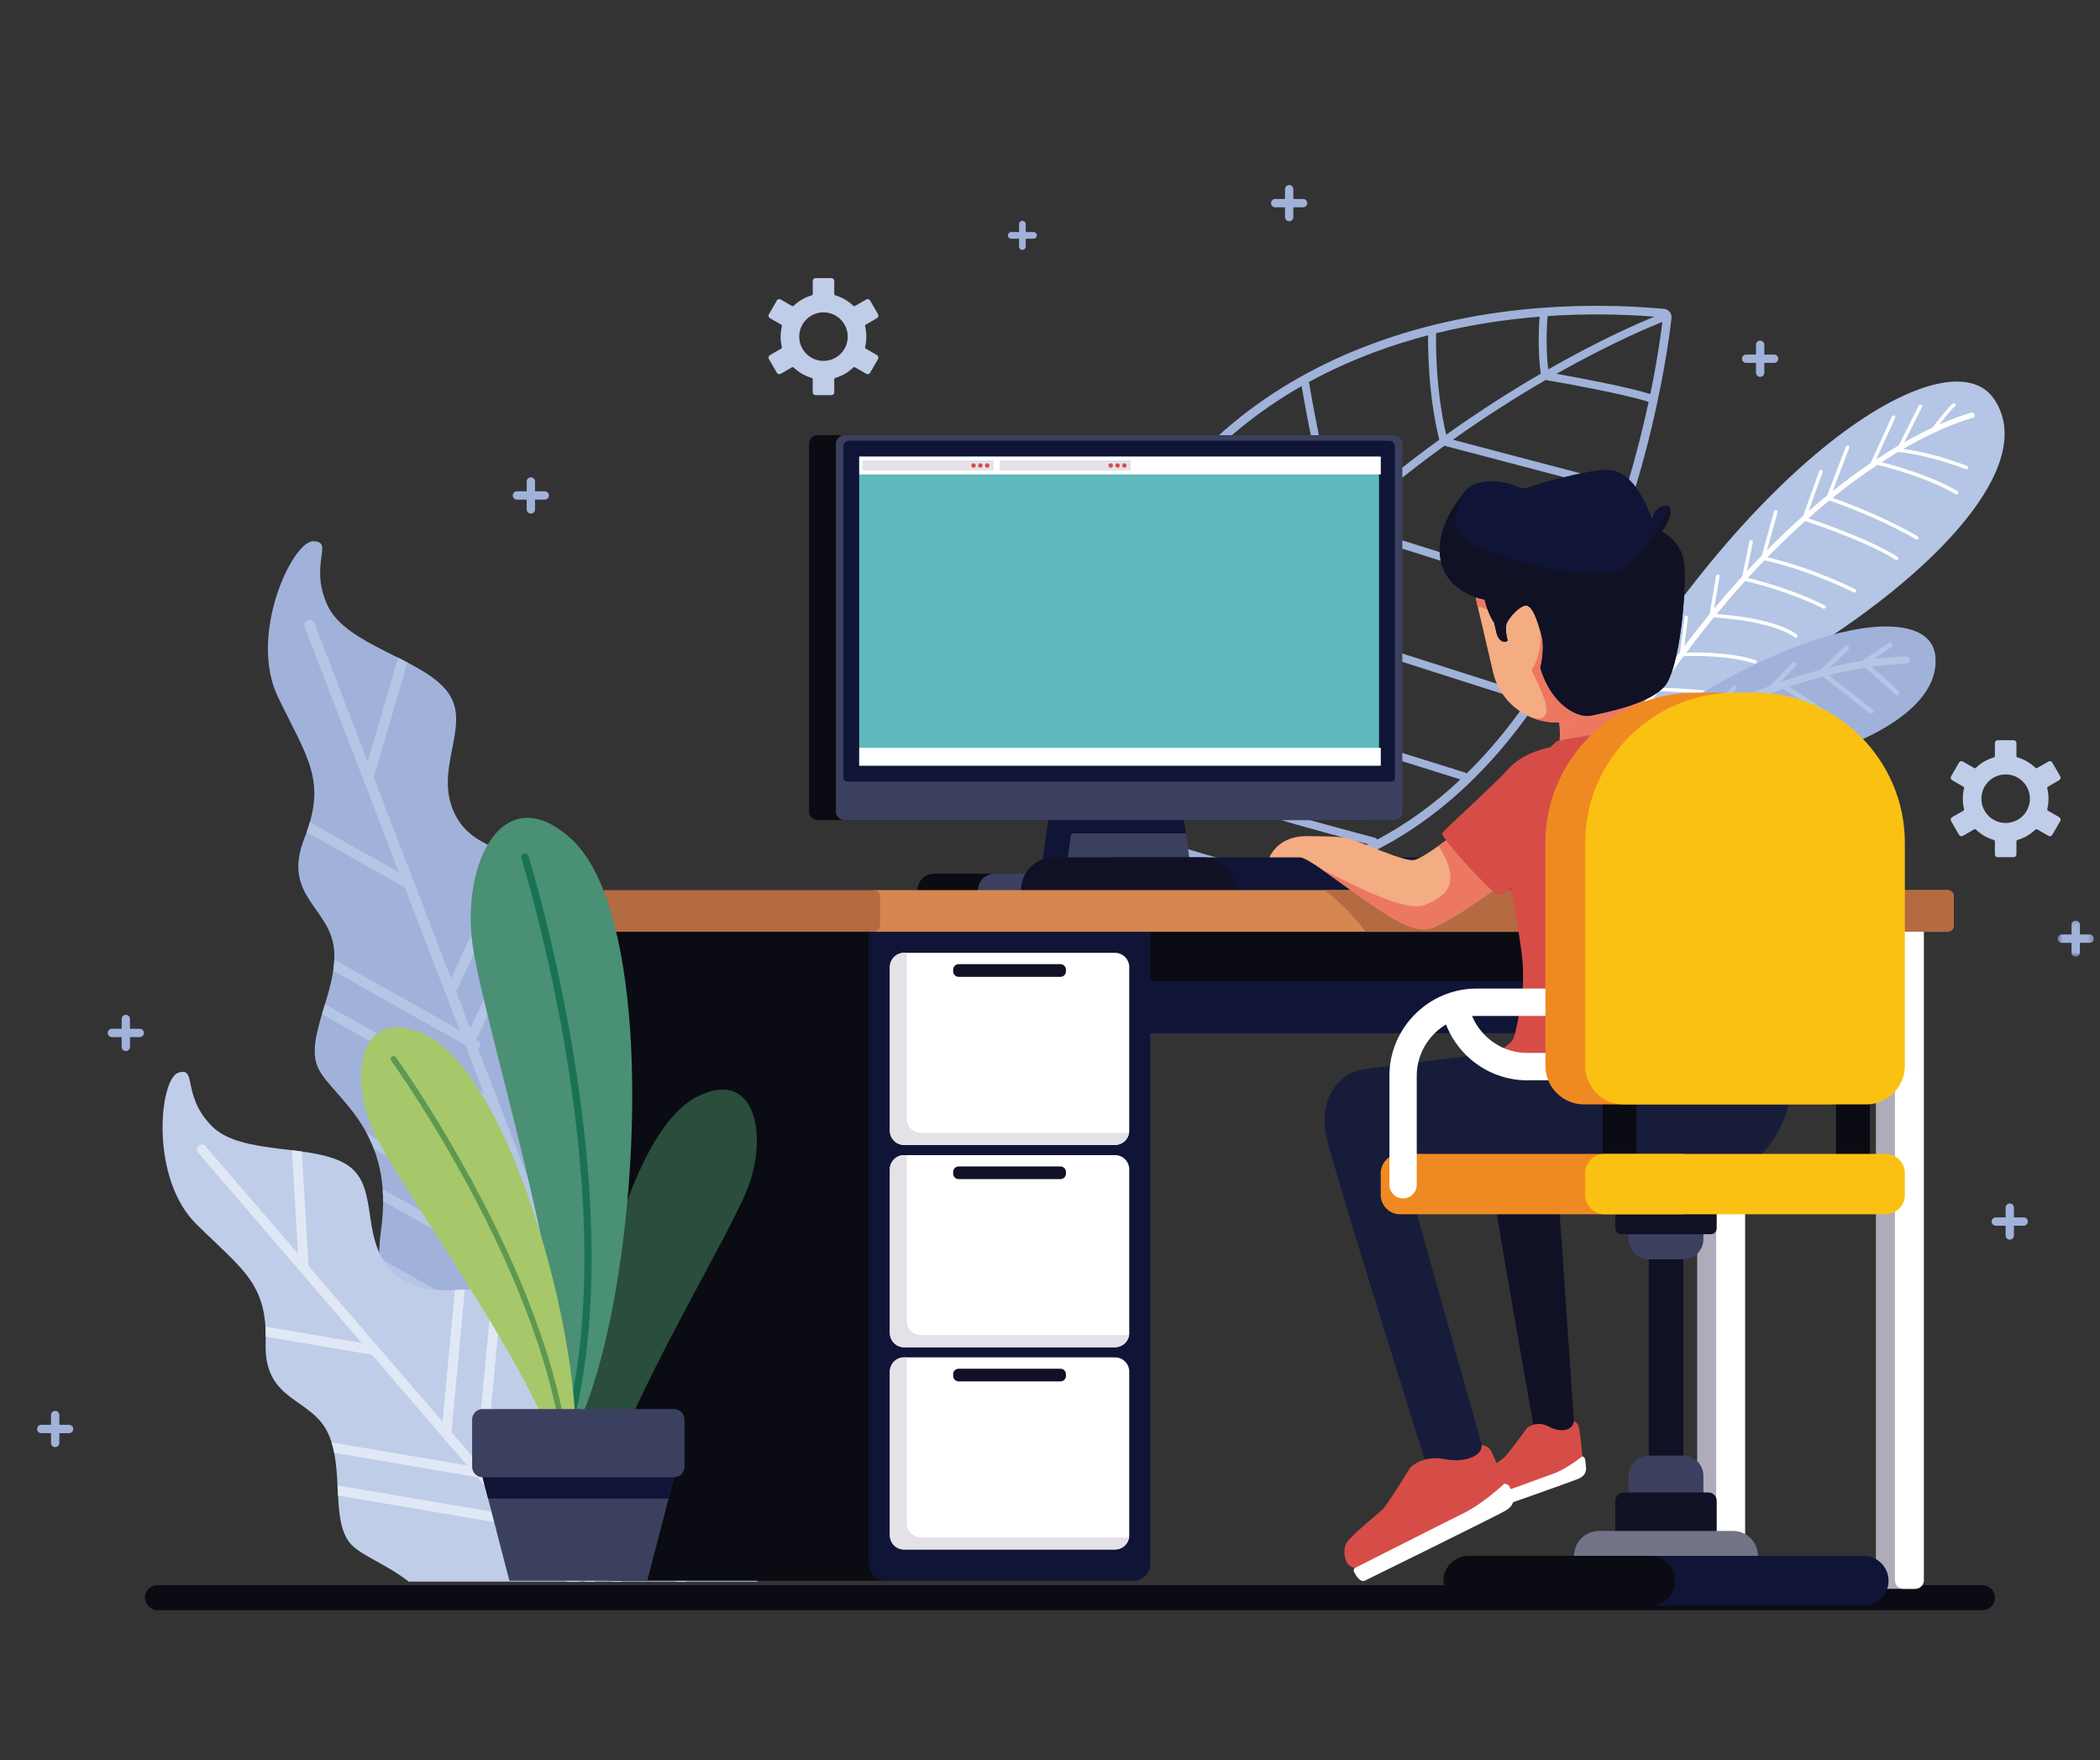
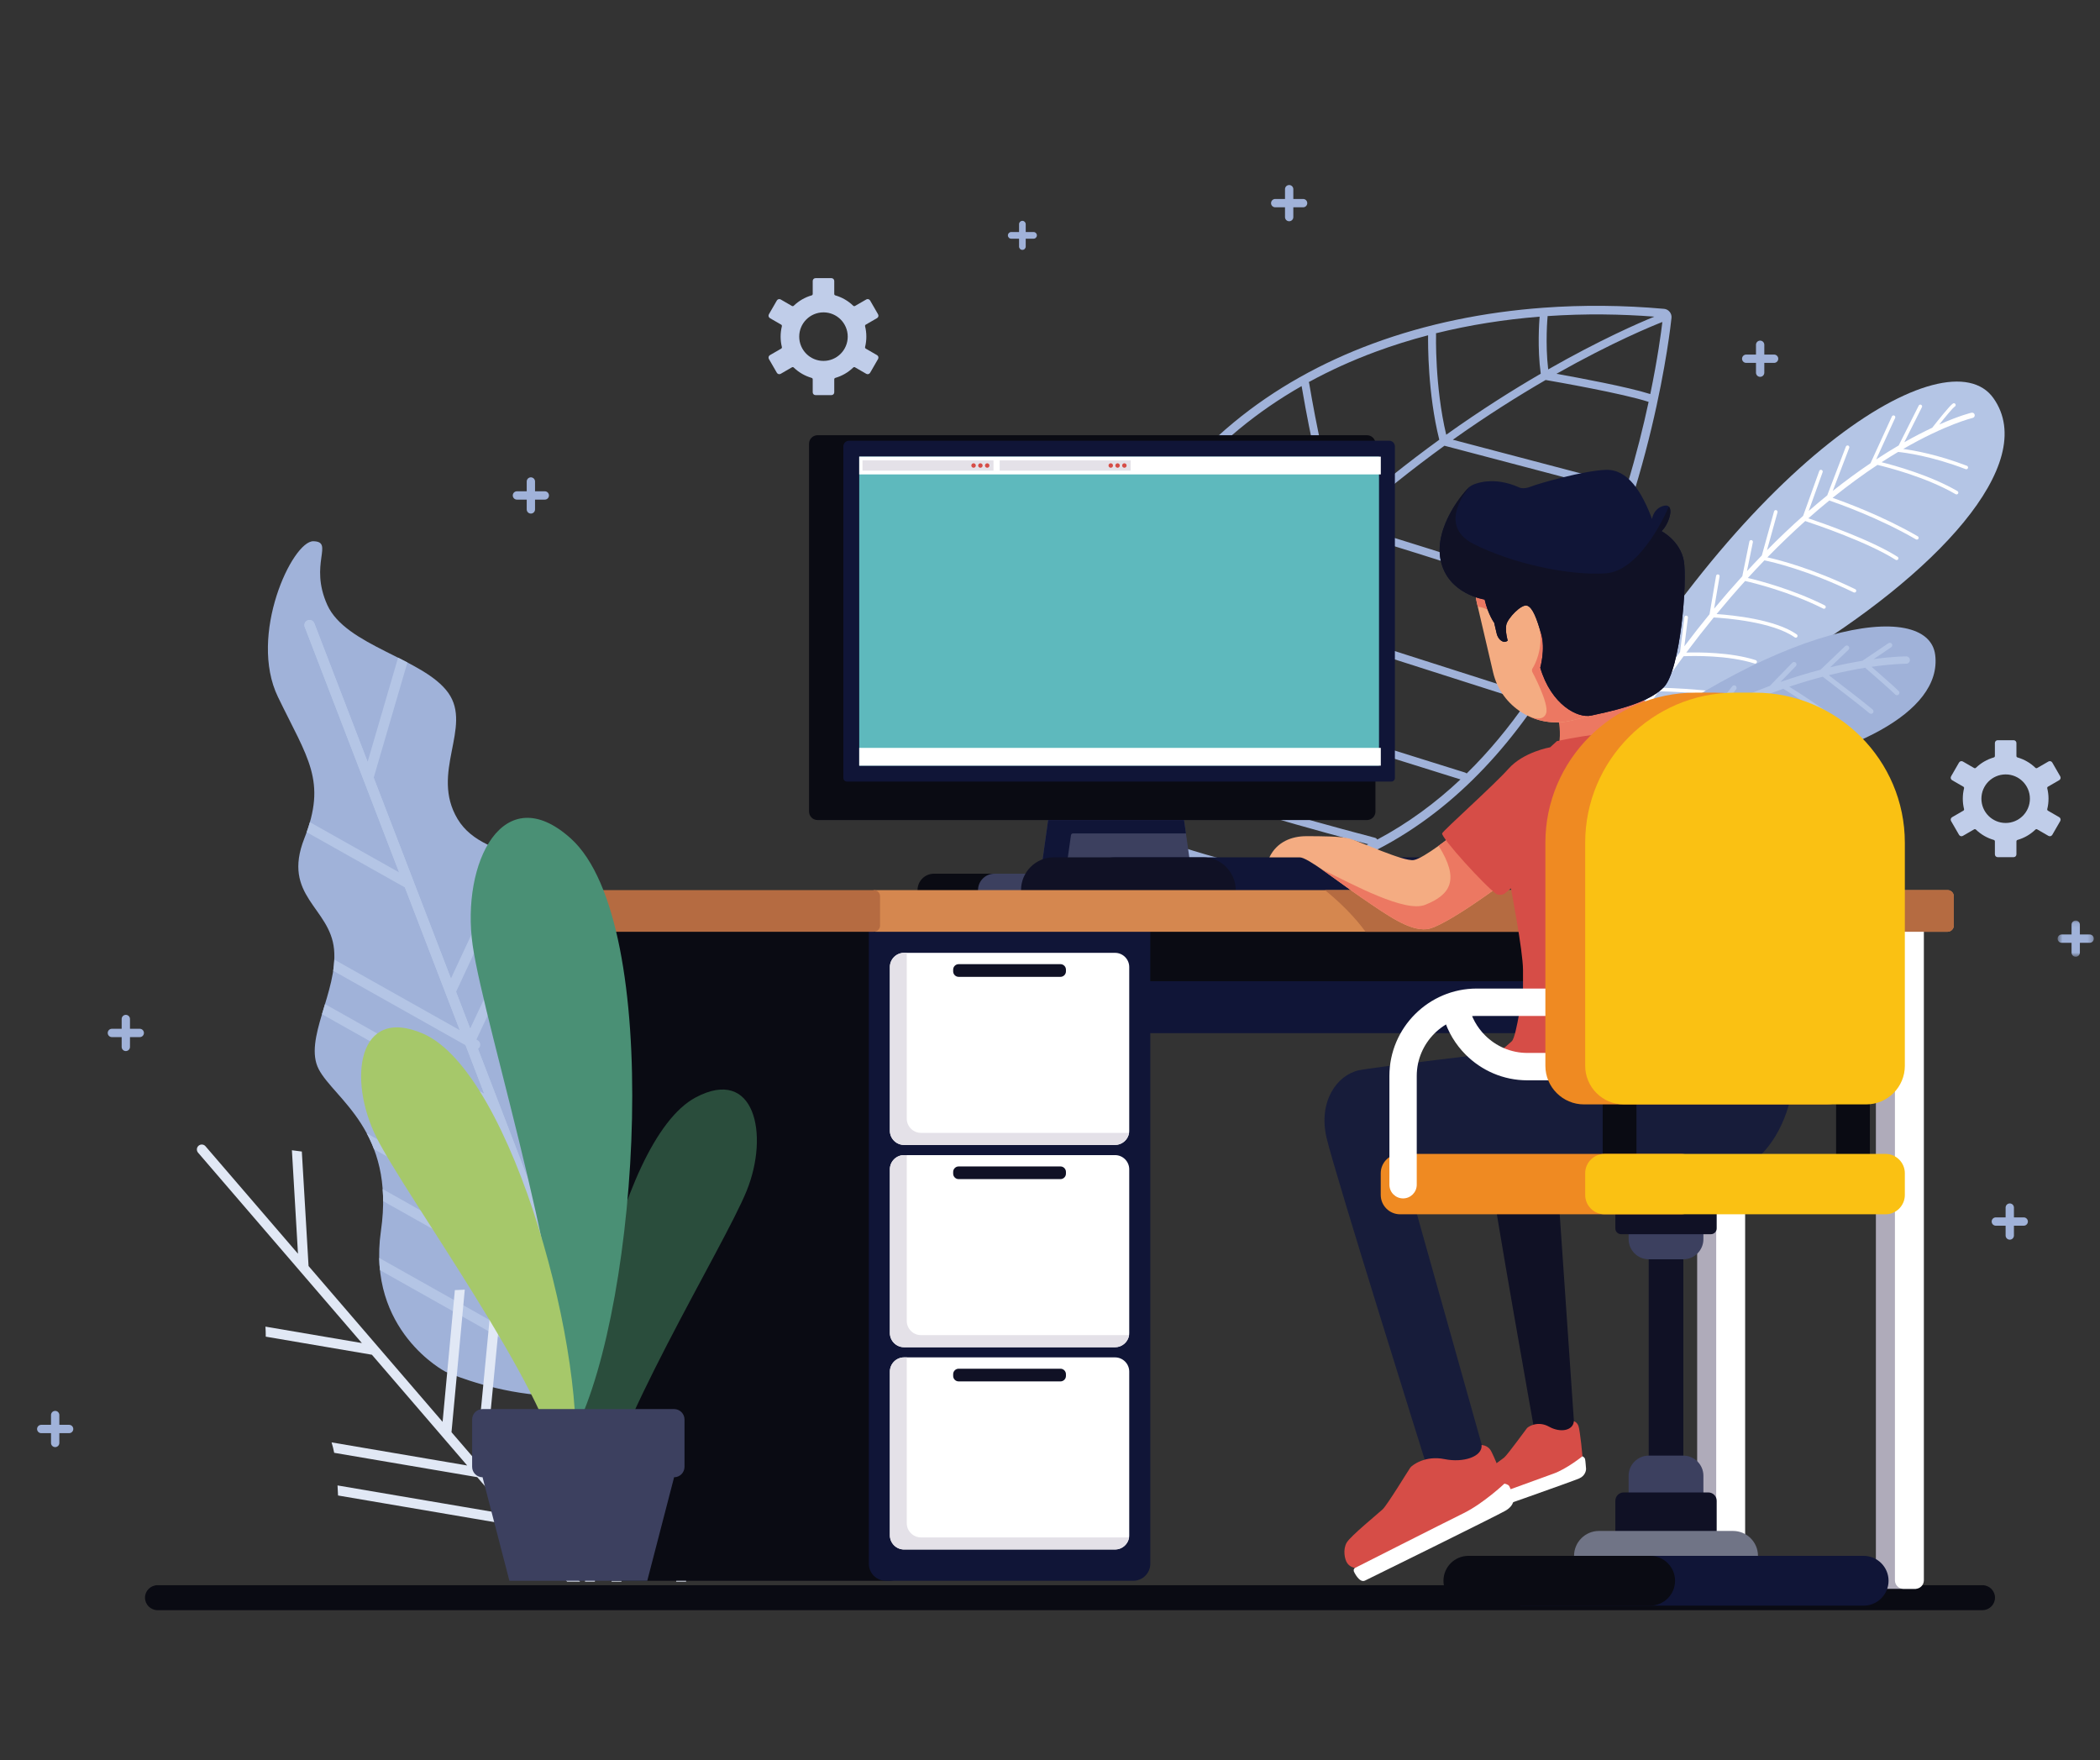
<svg xmlns="http://www.w3.org/2000/svg" width="420" height="352" viewBox="0 0 420 352" fill="none">
  <rect x="0" y="0" width="420" height="352" fill="#333333" stroke="none" />
  <g clip-path="url(#clip0)">
    <path fill-rule="evenodd" clip-rule="evenodd" d="M31.517 322H396.482C397.868 322 399 320.875 399 319.501C399 318.125 397.868 317 396.482 317H31.517C30.132 317 29 318.125 29 319.501C29 320.875 30.132 322 31.517 322" fill="#0A0B13" />
    <path fill-rule="evenodd" clip-rule="evenodd" d="M205.143 44.831C205.143 44.464 204.847 44.163 204.477 44.163C204.108 44.163 203.811 44.464 203.811 44.831V46.401H202.243C201.874 46.401 201.578 46.698 201.578 47.067C201.578 47.435 201.874 47.734 202.243 47.734H203.811V49.303C203.811 49.671 204.108 49.97 204.477 49.97C204.847 49.97 205.143 49.671 205.143 49.303V47.734H206.71C207.079 47.734 207.377 47.435 207.377 47.067C207.377 46.698 207.079 46.401 206.71 46.401H205.143V44.831Z" fill="#A0B2D9" />
    <path fill-rule="evenodd" clip-rule="evenodd" d="M327.198 159.782C331.629 153.351 340.918 142.651 358.673 132.002C386.76 115.158 408.039 92.834 398.688 79.625C389.51 66.663 348.376 91.697 314.215 154.278C319.241 156.909 323.531 158.683 327.198 159.782" fill="#B4C5E5" />
    <path fill-rule="evenodd" clip-rule="evenodd" d="M321.712 154.062C322.49 154.025 324.549 154.026 327.253 154.821C327.44 154.877 327.64 154.771 327.695 154.58C327.75 154.392 327.642 154.194 327.455 154.138C325.089 153.439 323.173 153.331 322.136 153.339C322.743 152.309 323.35 151.291 323.957 150.29C325.197 150.263 329.196 150.183 330.697 150.265C330.894 150.278 331.063 150.125 331.073 149.928C331.085 149.731 330.934 149.563 330.736 149.551C329.358 149.477 325.968 149.533 324.396 149.564C325.535 147.697 326.675 145.883 327.813 144.117C329.013 144.138 332.733 144.247 336.849 144.801C337.044 144.827 337.224 144.692 337.251 144.495C337.278 144.3 337.141 144.12 336.945 144.093C333.214 143.591 329.797 143.451 328.265 143.412C329.414 141.636 330.567 139.917 331.713 138.242C333.359 138.272 338.71 138.422 344.618 139.217C344.814 139.244 344.994 139.105 345.02 138.911C345.047 138.715 344.911 138.535 344.715 138.508C339.245 137.771 334.262 137.583 332.2 137.537C333.712 135.348 335.218 133.249 336.717 131.23C338.437 131.156 345.566 130.974 350.921 132.693C351.108 132.754 351.31 132.651 351.37 132.463C351.432 132.275 351.329 132.072 351.14 132.012C346.152 130.41 339.678 130.425 337.258 130.499C339.103 128.034 340.935 125.697 342.748 123.479C345.093 123.612 354.534 124.329 358.949 127.457C359.111 127.571 359.332 127.533 359.446 127.37C359.559 127.209 359.521 126.987 359.36 126.873C355.076 123.838 346.351 123.002 343.312 122.798C345.241 120.462 347.147 118.259 349.027 116.185C350.738 116.575 357.9 118.317 364.635 121.702C364.812 121.791 365.026 121.72 365.114 121.545C365.203 121.369 365.132 121.154 364.956 121.066C358.576 117.857 351.825 116.111 349.574 115.58C350.688 114.362 351.792 113.189 352.885 112.059C354.525 112.395 361.502 113.992 370.737 118.464C370.916 118.552 371.129 118.477 371.214 118.3C371.301 118.122 371.226 117.91 371.049 117.823C362.431 113.648 355.742 111.956 353.475 111.456C356.072 108.8 358.603 106.385 361.047 104.196C363.121 104.882 373.618 108.439 379.137 111.954C379.303 112.058 379.524 112.01 379.628 111.843C379.736 111.677 379.684 111.456 379.52 111.351C374.217 107.976 364.45 104.583 361.668 103.65C363.096 102.389 364.495 101.2 365.86 100.088C367.634 100.691 375.77 103.554 383.194 107.861C383.363 107.96 383.58 107.904 383.681 107.733C383.778 107.563 383.72 107.344 383.55 107.245C376.557 103.187 368.941 100.401 366.514 99.558C369.711 96.984 372.72 94.807 375.495 92.97C377.252 93.384 385.179 95.37 391.13 98.827C391.299 98.926 391.518 98.867 391.617 98.697C391.715 98.526 391.659 98.309 391.489 98.209C386.015 95.033 378.92 93.084 376.315 92.435C377.465 91.69 378.568 91.007 379.628 90.376C381.046 90.521 386.316 91.201 393.129 93.816C393.314 93.887 393.521 93.797 393.59 93.612C393.662 93.428 393.57 93.221 393.386 93.15C387.57 90.917 382.845 90.076 380.644 89.78C389.192 84.841 394.5 83.585 394.545 83.572C394.832 83.501 395.005 83.209 394.932 82.922C394.861 82.635 394.571 82.462 394.284 82.535C394.253 82.542 391.919 83.093 387.864 84.89C388.975 83.488 390.549 81.553 390.966 81.297C391.133 81.195 391.187 80.975 391.085 80.807C390.982 80.639 390.762 80.585 390.594 80.688C389.949 81.083 387.341 84.391 386.448 85.537C384.805 86.309 382.935 87.261 380.861 88.435L384.385 81.425C384.475 81.252 384.403 81.035 384.228 80.947C384.053 80.859 383.839 80.929 383.749 81.104L379.738 89.081C378.318 89.911 376.811 90.844 375.231 91.882L379.029 83.573C379.111 83.396 379.033 83.183 378.856 83.1C378.676 83.019 378.464 83.097 378.381 83.275L374.104 92.633C371.736 94.23 369.211 96.062 366.552 98.174L369.843 89.564C369.914 89.379 369.822 89.173 369.637 89.101C369.454 89.03 369.248 89.123 369.176 89.307L365.446 99.064C364.234 100.049 362.997 101.086 361.734 102.187L364.524 94.427C364.593 94.241 364.496 94.037 364.312 93.969C364.126 93.904 363.921 93.998 363.854 94.183L360.622 103.164C358.286 105.243 355.87 107.527 353.395 110.03L355.499 102.453C355.55 102.264 355.438 102.066 355.25 102.013C355.059 101.96 354.864 102.072 354.81 102.263L352.364 111.078C351.383 112.088 350.39 113.137 349.394 114.216L350.574 108.43C350.611 108.237 350.489 108.049 350.294 108.008C350.102 107.969 349.914 108.095 349.875 108.286L348.46 115.232C346.604 117.272 344.722 119.436 342.821 121.725L343.918 115.277C343.954 115.083 343.821 114.899 343.628 114.866C343.432 114.834 343.249 114.963 343.216 115.158L341.91 122.825C340.244 124.861 338.564 127.002 336.872 129.243L337.588 123.514C337.614 123.318 337.476 123.138 337.279 123.114C337.083 123.09 336.904 123.228 336.88 123.424L336.01 130.396C334.533 132.378 333.052 134.44 331.563 136.585L331.599 131.415C331.6 131.217 331.442 131.056 331.245 131.054C331.05 131.051 330.887 131.21 330.885 131.409L330.84 137.627C329.765 139.194 328.688 140.808 327.606 142.464L327.052 138.058C327.028 137.861 326.849 137.724 326.655 137.747C326.459 137.772 326.323 137.95 326.346 138.147L327.005 143.394C326.013 144.934 325.017 146.509 324.022 148.125L323.505 145.276C323.469 145.082 323.284 144.952 323.088 144.988C322.896 145.024 322.767 145.209 322.803 145.405L323.462 149.038C322.721 150.254 321.981 151.495 321.238 152.753L320.058 150.416C319.971 150.239 319.756 150.17 319.58 150.259C319.404 150.347 319.334 150.561 319.422 150.738L320.81 153.484C320.205 154.517 319.601 155.564 318.998 156.627C319.329 156.778 319.655 156.927 319.977 157.069C320.557 156.054 321.134 155.054 321.712 154.062" fill="white" />
    <path fill-rule="evenodd" clip-rule="evenodd" d="M322.106 163.424C326.852 160.421 335.226 156.395 347.873 154.592C369.336 151.53 388.491 142.722 387.04 130.979C385.644 119.667 355.221 124.024 317.357 154.719L322.087 163.391L322.106 163.424Z" fill="#A0B2D9" />
    <path fill-rule="evenodd" clip-rule="evenodd" d="M381.248 132.731C381.653 132.729 381.983 132.396 381.979 131.99C381.977 131.582 381.645 131.256 381.238 131.258C381.212 131.258 378.821 131.252 374.735 131.805L378.236 129.438C378.461 129.286 378.52 128.982 378.37 128.758C378.218 128.533 377.911 128.474 377.688 128.627L372.486 132.142C370.582 132.454 368.417 132.875 366.027 133.448L369.707 129.932C369.902 129.746 369.91 129.434 369.721 129.238C369.536 129.041 369.225 129.034 369.027 129.221L364.099 133.935C361.618 134.58 358.934 135.384 356.086 136.386L359.165 133.216C359.353 133.023 359.35 132.711 359.155 132.522C358.961 132.332 358.651 132.336 358.463 132.531L353.969 137.159C350.991 138.278 347.86 139.608 344.618 141.19L347.221 137.845C347.387 137.632 347.35 137.321 347.136 137.155C346.923 136.991 346.616 137.028 346.449 137.241L342.582 142.215C339.546 143.78 336.424 145.564 333.251 147.604L334.32 145.33C334.435 145.083 334.328 144.791 334.084 144.675C333.838 144.561 333.548 144.666 333.431 144.912L331.689 148.63C329.283 150.233 326.856 151.982 324.417 153.895L325.395 151.58C325.5 151.329 325.382 151.041 325.134 150.935C324.886 150.83 324.596 150.948 324.492 151.198L322.811 155.18C321.626 156.146 320.439 157.149 319.251 158.193L319.974 159.52C321.161 158.47 322.348 157.461 323.533 156.492C324.746 156.57 327.654 156.818 328.876 157.46C329.116 157.586 329.412 157.493 329.54 157.256C329.666 157.015 329.574 156.718 329.336 156.591C328.255 156.023 326.129 155.735 324.646 155.596C325.585 154.849 326.52 154.125 327.456 153.425C328.647 153.623 331.573 154.197 333.521 155.303C333.757 155.436 334.057 155.353 334.19 155.117C334.323 154.881 334.241 154.58 334.004 154.449C332.334 153.5 330.021 152.924 328.531 152.625C330.463 151.213 332.382 149.905 334.284 148.686C335.919 149.362 341.089 151.564 343.12 153.234C343.328 153.405 343.636 153.375 343.808 153.167C343.981 152.958 343.951 152.647 343.744 152.476C341.838 150.908 337.404 148.938 335.295 148.047C337.336 146.772 339.353 145.602 341.336 144.53C342.969 145.157 348.281 147.313 351.784 150.089C351.996 150.257 352.306 150.223 352.473 150.009C352.641 149.797 352.604 149.487 352.392 149.317C349.236 146.82 344.677 144.816 342.469 143.924C343.451 143.407 344.425 142.915 345.389 142.445C347.082 142.984 352.811 144.975 358.118 148.823C358.336 148.982 358.642 148.934 358.801 148.715C358.961 148.497 358.914 148.189 358.695 148.03C354.051 144.66 349.083 142.682 346.66 141.837C350.157 140.191 353.511 138.84 356.662 137.735C358.535 138.897 365.794 143.463 368.968 146.483C369.163 146.67 369.474 146.661 369.66 146.465C369.848 146.269 369.839 145.958 369.644 145.771C366.705 142.976 360.427 138.934 357.862 137.322C360.22 136.528 362.458 135.873 364.544 135.33C366.228 136.618 372.449 141.384 373.891 142.628C374.095 142.807 374.405 142.784 374.582 142.58C374.758 142.376 374.736 142.066 374.532 141.888C373.21 140.746 368.003 136.744 365.757 135.023C368.489 134.35 370.94 133.873 373.041 133.537C374.555 134.852 378.195 138.031 379.046 138.883C379.237 139.074 379.55 139.074 379.738 138.883C379.932 138.691 379.932 138.38 379.738 138.188C378.98 137.429 376.044 134.853 374.315 133.346C378.66 132.724 381.221 132.731 381.248 132.731" fill="#B4C5E5" />
    <path fill-rule="evenodd" clip-rule="evenodd" d="M214.742 173.74C214.429 169.46 214.287 165.304 214.301 161.274C214.317 157.179 214.499 153.232 214.837 149.429C216.104 135.201 219.556 122.927 224.703 112.444C230.272 101.098 237.821 91.848 246.732 84.485C254.99 77.664 264.409 72.472 274.497 68.736C285.321 64.73 296.916 62.401 308.677 61.539C312.645 61.248 316.649 61.125 320.661 61.161C324.72 61.196 328.773 61.399 332.793 61.758V61.755C333.25 61.795 333.647 62.017 333.92 62.345C334.193 62.67 334.342 63.097 334.303 63.552L334.287 63.668C334.123 65.236 330.509 98.846 314.147 129.213C297.6 159.93 268.07 187.345 216.023 175.271C215.65 175.184 215.338 174.979 215.113 174.703C214.893 174.436 214.761 174.099 214.743 173.74H214.742ZM332.473 64.39C330.524 65.151 322.524 68.408 311.292 74.752C315.671 75.534 325.599 77.379 330.056 78.804C331.534 71.667 332.229 66.441 332.473 64.39V64.39ZM329.725 80.366L329.708 80.361C324.559 78.679 311.133 76.336 309.131 75.99C303.545 79.227 297.254 83.187 290.568 87.934L325.407 97.106C327.264 90.971 328.673 85.271 329.725 80.366V80.366ZM324.942 98.626L288.891 89.136C282.675 93.631 276.147 98.8 269.55 104.696C276.702 106.88 310.881 117.366 316.671 120.296C320.081 112.91 322.796 105.519 324.942 98.626V98.626ZM316 121.731C310.173 118.743 272.441 107.235 268.175 105.937C262.906 110.723 257.605 115.974 252.395 121.716L306.091 138.873C306.156 138.894 306.218 138.923 306.274 138.959C308.585 135.524 310.7 131.984 312.632 128.396C313.821 126.188 314.943 123.961 316 121.731V121.731ZM305.354 140.309L251.227 123.015C247.174 127.55 243.184 132.384 239.316 137.533C248.063 140.494 292.876 154.449 293.01 154.491C293.134 154.53 293.244 154.597 293.33 154.683C297.821 150.283 301.81 145.424 305.354 140.309V140.309ZM292.096 155.867C287.348 154.388 245.406 141.313 238.318 138.871C235.003 143.352 231.781 148.065 228.69 153.022C239.277 158.255 274.866 167.501 274.973 167.528C275.185 167.583 275.356 167.719 275.458 167.896C281.635 164.607 287.158 160.517 292.096 155.867V155.867ZM273.649 168.828C267.945 167.325 237.498 159.196 227.849 154.377C225.878 157.59 223.962 160.904 222.109 164.319C226.174 165.925 244.382 172.918 256.143 174.122C256.478 174.154 256.744 174.391 256.83 174.696C262.901 173.388 268.497 171.386 273.649 168.828V168.828ZM253.352 175.359C241.306 173.478 224.823 167.1 221.355 165.726C219.958 168.352 218.599 171.038 217.282 173.785C230.809 176.822 242.774 177.124 253.352 175.359V175.359ZM216.353 172.053C217.574 169.538 218.83 167.074 220.122 164.661C218.497 160.152 217.291 152.339 216.704 147.957C216.65 148.495 216.597 149.034 216.548 149.577C216.214 153.331 216.035 157.231 216.019 161.274C216.006 164.743 216.114 168.336 216.353 172.053V172.053ZM217.189 143.864C217.548 143.91 217.838 144.193 217.881 144.566C217.883 144.603 219.148 156.073 221.16 162.742C222.95 159.474 224.799 156.298 226.699 153.215C226.059 151.031 222.612 138.797 221.449 125.035C219.549 130.845 218.107 137.115 217.189 143.864V143.864ZM222.356 122.392C222.648 122.492 222.865 122.759 222.891 123.087C223.748 135.597 226.665 147.159 227.831 151.397C230.829 146.639 233.945 142.103 237.147 137.785C236.212 135.02 230.792 118.545 230.034 106.302C228.686 108.507 227.419 110.805 226.246 113.199C224.812 116.121 223.513 119.183 222.356 122.392V122.392ZM231.194 104.462C231.409 104.597 231.555 104.832 231.567 105.106C231.991 116.183 236.761 131.52 238.306 136.234C242.124 131.177 246.057 126.422 250.048 121.955C242.914 106.824 241.84 94.499 241.678 91.431C237.819 95.33 234.302 99.665 231.194 104.462V104.462ZM243.009 90.117C243.147 90.256 243.237 90.448 243.239 90.66C243.241 90.701 243.387 103.801 251.201 120.675C256.424 114.916 261.742 109.647 267.028 104.844C263.828 97.629 260.737 79.665 260.323 77.21C255.925 79.718 251.739 82.58 247.824 85.816C246.17 87.183 244.564 88.615 243.009 90.117V90.117ZM261.751 76.411C261.794 76.49 261.826 76.577 261.84 76.671C261.851 76.729 264.999 95.866 268.274 103.719C274.95 97.736 281.561 92.493 287.856 87.934C285.54 78.688 285.596 68.663 285.619 67.047C282.044 67.982 278.528 69.083 275.092 70.355C270.483 72.06 266.02 74.075 261.751 76.411V76.411ZM287.188 66.647C287.206 66.715 287.212 66.786 287.211 66.856C287.209 66.889 286.937 77.248 289.245 86.936C296.047 82.082 302.457 78.037 308.149 74.732C307.446 69.596 307.848 64.246 307.925 63.325C300.902 63.885 293.945 64.977 287.188 66.647V66.647ZM309.518 63.209C309.52 63.25 309.52 63.291 309.516 63.332C309.515 63.349 309.015 68.633 309.64 73.873C319.977 67.969 327.743 64.599 330.866 63.323C327.476 63.06 324.065 62.912 320.645 62.882C316.952 62.847 313.236 62.956 309.518 63.209V63.209Z" fill="#A0B2D9" />
    <path fill-rule="evenodd" clip-rule="evenodd" d="M89.088 274.308C89.088 274.308 73.292 266.153 76.188 246.133C79.083 226.11 66.852 219.779 63.747 213.823C60.644 207.868 67.601 198.261 66.811 189.851C66.02 181.44 56.329 179.19 60.87 167.652C65.411 156.116 61.569 151.734 55.59 139.375C49.611 127.016 58.471 108.13 62.681 108.236C66.893 108.34 61.758 112.758 65.459 120.971C69.161 129.186 84.77 131.688 89.656 138.557C94.54 145.425 85.955 154.526 91.528 163.8C97.101 173.072 113.709 170.196 118.101 179.194C122.493 188.192 112.023 198.975 115.068 208.409C118.113 217.842 129.328 223.187 134.049 230.767C138.77 238.345 147.61 252.863 133.132 270.198C118.655 287.53 89.088 274.308 89.088 274.308" fill="#A0B2D9" />
    <path fill-rule="evenodd" clip-rule="evenodd" d="M60.948 125.377C60.745 124.847 61.009 124.253 61.537 124.049C62.068 123.845 62.661 124.109 62.866 124.637L128.208 294.543L125.75 293.874L60.948 125.377Z" fill="#B4C5E5" />
    <path fill-rule="evenodd" clip-rule="evenodd" d="M75.993 254.002C75.909 253.212 75.858 252.398 75.841 251.557L118.76 275.699L114.963 265.825C114.944 265.784 114.927 265.742 114.914 265.699L112.967 260.637L76.626 240.196C76.624 239.362 76.593 238.557 76.535 237.784L111.808 257.625L108.375 248.694L74.802 229.809C74.368 228.674 73.879 227.617 73.35 226.632L107.216 245.68L105.51 241.248C105.49 241.203 105.472 241.159 105.458 241.113L98 221.719L64.395 202.816C64.593 202.149 64.799 201.476 65.002 200.798L96.843 218.708L93.119 209.025L66.642 194.133C66.755 193.383 66.831 192.636 66.861 191.895L91.96 206.012L89.16 198.731C89.144 198.697 89.131 198.663 89.119 198.627L80.982 177.468L61.334 166.416C61.581 165.725 61.795 165.06 61.979 164.418L79.823 174.456L72.719 155.981C72.702 155.946 72.689 155.91 72.677 155.874L60.948 125.376C60.745 124.847 61.009 124.252 61.537 124.049C62.068 123.845 62.661 124.108 62.866 124.637L73.523 152.35L79.614 131.523C80.243 131.841 80.867 132.158 81.481 132.479L74.741 155.517L82.749 176.339C82.762 176.367 82.772 176.395 82.781 176.423L90.188 195.679L101.881 170.587C102.539 170.798 103.203 170.998 103.867 171.194L91.214 198.35L94.036 205.689L109.444 172.886C110.107 173.113 110.753 173.355 111.379 173.613L95.282 207.883L95.528 208.02C96.023 208.297 96.2 208.924 95.922 209.42C95.843 209.564 95.732 209.681 95.605 209.767L99.766 220.585C99.779 220.618 99.791 220.647 99.802 220.679L106.536 238.189L117.948 213.891C118.398 214.506 118.877 215.105 119.379 215.69L107.56 240.854L109.292 245.357L121.948 218.411C122.465 218.917 122.99 219.414 123.522 219.908L110.317 248.022L114.734 259.505C114.747 259.536 114.757 259.563 114.768 259.595L115.99 262.773L132.203 228.254C132.71 228.857 133.182 229.472 133.613 230.099L117.015 265.438L121.686 277.581C121.697 277.608 121.709 277.638 121.718 277.667L121.732 277.703C120.924 277.955 120.104 278.173 119.28 278.353L75.993 254.002Z" fill="#B4C5E5" />
-     <path fill-rule="evenodd" clip-rule="evenodd" d="M81.741 316.284C77.396 312.899 72.928 311.366 70.564 309.176C65.857 304.815 69.029 293.934 65.614 286.623C62.198 279.309 52.755 280.406 53.132 268.563C53.51 256.722 48.643 254.018 39.291 244.823C29.939 235.632 31.839 215.787 35.66 214.523C39.48 213.262 36.283 218.889 42.255 225.091C48.224 231.286 63.074 228.509 69.676 233.116C76.28 237.722 71.481 248.677 79.476 255.222C87.471 261.77 101.489 253.833 108.332 260.514C115.176 267.194 109.223 280.268 114.996 287.774C120.768 295.281 132.578 296.478 139.261 301.776C143.019 304.754 148.653 309.287 151.542 316.284H81.741Z" fill="#C0CDE9" />
    <path fill-rule="evenodd" clip-rule="evenodd" d="M113.415 316.284L103.92 305.248L67.608 299.064C67.572 298.401 67.541 297.729 67.506 297.052L101.909 302.909L95.447 295.399L66.838 290.529C66.7 289.817 66.527 289.12 66.315 288.444L93.436 293.062L88.575 287.414C88.55 287.387 88.527 287.36 88.505 287.331L74.382 270.918L53.152 267.302C53.152 266.601 53.13 265.934 53.09 265.296L72.371 268.579L60.039 254.247C60.014 254.22 59.991 254.193 59.969 254.163L39.611 230.504C39.258 230.093 39.304 229.473 39.715 229.119C40.125 228.764 40.746 228.81 41.099 229.223L59.596 250.719L58.381 230.022C59.049 230.104 59.713 230.189 60.366 230.28L61.711 253.178L75.609 269.331C75.629 269.352 75.647 269.374 75.665 269.397L88.519 284.336L90.972 257.994C91.632 257.973 92.293 257.94 92.955 257.901L90.3 286.408L95.2 292.1L98.515 257.628C99.184 257.619 99.844 257.627 100.489 257.658L97.026 293.673L97.29 293.72C97.826 293.808 98.186 294.315 98.097 294.851C98.07 295.006 98.009 295.146 97.923 295.267L105.144 303.659C105.165 303.681 105.187 303.705 105.206 303.731L116.007 316.284H113.415ZM116.994 316.284L119.351 291.779C119.951 292.188 120.575 292.571 121.215 292.936L118.97 316.284H116.994ZM122.313 316.284L124.402 294.557C125.029 294.846 125.662 295.124 126.299 295.395L124.29 316.284H122.313ZM135.237 316.284L136.791 300.111C137.442 300.49 138.065 300.889 138.653 301.316L137.214 316.284H135.237Z" fill="#E1E8F5" />
    <path fill-rule="evenodd" clip-rule="evenodd" d="M161.265 63.886C162.144 63.008 163.357 62.465 164.696 62.465C166.035 62.465 167.247 63.008 168.126 63.886C169.003 64.765 169.546 65.979 169.546 67.319C169.546 68.66 169.003 69.875 168.126 70.752C167.247 71.632 166.035 72.174 164.696 72.174C163.357 72.174 162.144 71.632 161.265 70.752C160.388 69.875 159.844 68.66 159.844 67.319C159.844 65.979 160.388 64.765 161.265 63.886V63.886ZM162.314 59.075C161.642 59.267 161.005 59.541 160.413 59.884C159.806 60.235 159.247 60.659 158.744 61.143C158.648 61.237 158.503 61.251 158.39 61.187L156.136 59.884L156.124 59.876C155.994 59.806 155.848 59.794 155.713 59.83C155.574 59.866 155.45 59.956 155.373 60.088L155.364 60.103L153.778 62.853C153.701 62.986 153.687 63.139 153.723 63.278C153.761 63.415 153.85 63.541 153.982 63.617L153.998 63.628L156.233 64.919C156.35 64.987 156.404 65.121 156.374 65.247V65.248C156.293 65.58 156.228 65.922 156.186 66.273C156.145 66.614 156.123 66.964 156.123 67.319C156.123 67.674 156.145 68.024 156.186 68.365C156.228 68.715 156.293 69.058 156.375 69.392C156.41 69.529 156.339 69.668 156.218 69.729L153.982 71.021C153.85 71.099 153.761 71.222 153.723 71.361C153.687 71.5 153.701 71.653 153.778 71.786L155.373 74.55V74.55C155.45 74.684 155.574 74.772 155.713 74.81C155.852 74.847 156.003 74.832 156.136 74.756L156.153 74.747L158.392 73.453C158.508 73.386 158.652 73.406 158.744 73.496C159.247 73.98 159.804 74.403 160.413 74.754C161.008 75.099 161.65 75.373 162.325 75.569C162.458 75.606 162.543 75.725 162.543 75.854V78.457C162.543 78.612 162.606 78.751 162.707 78.851C162.809 78.951 162.947 79.015 163.102 79.015H166.291C166.444 79.015 166.584 78.951 166.685 78.851C166.787 78.751 166.85 78.612 166.85 78.457V75.854C166.85 75.715 166.947 75.596 167.077 75.565C167.751 75.37 168.388 75.095 168.979 74.754C169.586 74.403 170.146 73.98 170.647 73.496C170.75 73.397 170.903 73.387 171.017 73.462L173.255 74.756C173.388 74.832 173.541 74.847 173.679 74.81C173.817 74.772 173.942 74.684 174.019 74.55L174.029 74.536L175.616 71.785H175.613C175.69 71.652 175.706 71.5 175.67 71.361C175.631 71.221 175.541 71.098 175.41 71.021L173.159 69.72C173.042 69.652 172.987 69.516 173.018 69.392H173.016C173.1 69.058 173.164 68.716 173.204 68.366C173.248 68.024 173.268 67.675 173.268 67.319C173.268 66.964 173.248 66.613 173.204 66.273C173.164 65.922 173.1 65.58 173.016 65.248C172.983 65.109 173.052 64.969 173.174 64.909L175.41 63.617C175.541 63.541 175.631 63.417 175.67 63.278C175.706 63.139 175.69 62.986 175.613 62.853L175.604 62.838L174.02 60.088H174.019C173.942 59.956 173.817 59.866 173.679 59.83C173.541 59.792 173.388 59.806 173.257 59.882V59.884L171.002 61.187C170.882 61.256 170.733 61.231 170.642 61.136C170.141 60.655 169.584 60.233 168.979 59.884C168.384 59.539 167.742 59.265 167.066 59.071C166.935 59.033 166.85 58.914 166.85 58.785V56.181C166.85 56.028 166.787 55.89 166.685 55.787C166.584 55.685 166.444 55.624 166.291 55.624H163.102C162.947 55.624 162.809 55.685 162.707 55.787C162.606 55.89 162.543 56.028 162.543 56.181V58.785C162.543 58.925 162.446 59.044 162.314 59.075V59.075Z" fill="#C0CDE9" />
    <path fill-rule="evenodd" clip-rule="evenodd" d="M397.7 156.286C398.579 155.409 399.791 154.865 401.131 154.865C402.47 154.865 403.682 155.409 404.561 156.286C405.436 157.166 405.981 158.379 405.981 159.719C405.981 161.06 405.436 162.274 404.561 163.153C403.682 164.031 402.47 164.575 401.131 164.575C399.791 164.575 398.579 164.031 397.7 163.153C396.823 162.274 396.281 161.06 396.281 159.719C396.281 158.379 396.823 157.166 397.7 156.286V156.286ZM398.748 151.474C398.077 151.669 397.44 151.943 396.849 152.285C396.241 152.634 395.682 153.06 395.179 153.544C395.082 153.638 394.937 153.652 394.825 153.586L392.571 152.283L392.559 152.277C392.43 152.205 392.282 152.193 392.148 152.229C392.008 152.265 391.885 152.357 391.808 152.489L391.797 152.505L390.214 155.253C390.136 155.386 390.12 155.539 390.158 155.678C390.196 155.818 390.285 155.941 390.419 156.017L390.433 156.027L392.669 157.319C392.786 157.387 392.839 157.522 392.809 157.648C392.728 157.981 392.663 158.323 392.62 158.674C392.581 159.014 392.559 159.365 392.559 159.719C392.559 160.075 392.581 160.424 392.62 160.766C392.663 161.116 392.728 161.459 392.809 161.792C392.843 161.93 392.775 162.069 392.651 162.129L390.419 163.42C390.285 163.499 390.196 163.622 390.158 163.761C390.12 163.9 390.136 164.053 390.214 164.187L391.808 166.95C391.885 167.083 392.008 167.172 392.148 167.211C392.286 167.248 392.437 167.233 392.571 167.157L392.586 167.148L394.826 165.852C394.943 165.786 395.087 165.807 395.179 165.896C395.682 166.38 396.239 166.803 396.849 167.157C397.443 167.499 398.083 167.773 398.761 167.968C398.893 168.007 398.978 168.126 398.978 168.255V170.857C398.978 171.011 399.042 171.15 399.144 171.252C399.244 171.352 399.383 171.415 399.537 171.415H402.726C402.879 171.415 403.018 171.352 403.12 171.252C403.221 171.15 403.285 171.011 403.285 170.857V168.255C403.285 168.115 403.381 167.997 403.512 167.964C404.184 167.77 404.823 167.496 405.414 167.157C406.022 166.803 406.581 166.38 407.083 165.896C407.184 165.798 407.339 165.787 407.453 165.863L409.69 167.157C409.823 167.233 409.976 167.248 410.115 167.211C410.252 167.172 410.377 167.083 410.454 166.95L410.464 166.935L412.05 164.186V164.184C412.125 164.052 412.141 163.9 412.104 163.761C412.066 163.622 411.976 163.498 411.845 163.42L409.594 162.12C409.475 162.053 409.421 161.917 409.451 161.792C409.535 161.459 409.598 161.116 409.64 160.767C409.681 160.425 409.703 160.075 409.703 159.719C409.703 159.365 409.681 159.014 409.64 158.674C409.598 158.323 409.535 157.981 409.451 157.648C409.418 157.51 409.487 157.37 409.608 157.31L411.845 156.017C411.976 155.943 412.066 155.818 412.104 155.678C412.141 155.54 412.125 155.387 412.05 155.254L412.039 155.238L410.455 152.488V152.489C410.377 152.357 410.252 152.265 410.115 152.229C409.976 152.192 409.823 152.206 409.69 152.283L407.437 153.586C407.317 153.656 407.168 153.631 407.076 153.537C406.576 153.055 406.019 152.633 405.414 152.285C404.818 151.94 404.178 151.665 403.501 151.47C403.37 151.433 403.285 151.315 403.285 151.185V148.582C403.285 148.429 403.221 148.29 403.12 148.187C403.018 148.087 402.879 148.025 402.726 148.025H399.537C399.383 148.025 399.244 148.087 399.144 148.187C399.042 148.29 398.978 148.429 398.978 148.582V151.185C398.978 151.325 398.88 151.443 398.748 151.474V151.474Z" fill="#C0CDE9" />
    <mask id="mask0" mask-type="alpha" maskUnits="userSpaceOnUse" x="411" y="184" width="8" height="8">
      <path fill-rule="evenodd" clip-rule="evenodd" d="M411.522 184.087H418.761V191.333H411.522V184.087Z" fill="white" />
    </mask>
    <g mask="url(#mask0)">
      <path fill-rule="evenodd" clip-rule="evenodd" d="M415.974 184.918C415.974 184.46 415.601 184.087 415.143 184.087C414.682 184.087 414.311 184.46 414.311 184.918V186.876H412.354C411.894 186.876 411.522 187.249 411.522 187.709C411.522 188.169 411.894 188.542 412.354 188.542H414.311V190.501C414.311 190.96 414.682 191.333 415.143 191.333C415.601 191.333 415.974 190.96 415.974 190.501V188.542H417.929C418.389 188.542 418.762 188.169 418.762 187.709C418.762 187.249 418.389 186.876 417.929 186.876H415.974V184.918Z" fill="#A0B2D9" />
    </g>
    <path fill-rule="evenodd" clip-rule="evenodd" d="M236.35 174.722H186.779C184.98 174.722 183.507 176.195 183.507 177.997C183.507 179.798 184.98 181.271 186.779 181.271H236.35C238.15 181.271 239.624 179.798 239.624 177.997C239.624 176.195 238.15 174.722 236.35 174.722" fill="#0A0B13" />
    <path fill-rule="evenodd" clip-rule="evenodd" d="M234.691 151.379H211.749C211.562 151.379 211.384 151.533 211.359 151.722L207.247 180.928C207.221 181.115 207.353 181.271 207.542 181.271H238.899C239.089 181.271 239.219 181.115 239.195 180.928L235.083 151.722C235.055 151.533 234.88 151.379 234.691 151.379" fill="#3C405F" />
    <path fill-rule="evenodd" clip-rule="evenodd" d="M248.45 174.722H198.879C197.079 174.722 195.606 176.195 195.606 177.997C195.606 179.798 197.079 181.271 198.879 181.271H248.45C250.249 181.271 251.722 179.798 251.722 177.997C251.722 176.195 250.249 174.722 248.45 174.722" fill="#3C405F" />
    <path fill-rule="evenodd" clip-rule="evenodd" d="M273.4 87.035H163.503C162.571 87.035 161.808 87.798 161.808 88.73V162.294C161.808 163.225 162.571 163.989 163.503 163.989H273.4C274.333 163.989 275.093 163.225 275.093 162.294V88.73C275.093 87.798 274.333 87.035 273.4 87.035" fill="#0A0B13" />
-     <path fill-rule="evenodd" clip-rule="evenodd" d="M278.773 87.035H168.875C167.943 87.035 167.181 87.798 167.181 88.73V162.294C167.181 163.225 167.943 163.989 168.875 163.989H278.773C279.705 163.989 280.467 163.225 280.467 162.294V88.73C280.467 87.798 279.705 87.035 278.773 87.035" fill="#3C405F" />
    <path fill-rule="evenodd" clip-rule="evenodd" d="M277.857 88.138H169.794C169.177 88.138 168.671 88.646 168.671 89.262V155.591C168.671 155.979 168.984 156.291 169.37 156.291H278.278C278.665 156.291 278.977 155.979 278.977 155.591V89.262C278.977 88.646 278.472 88.138 277.857 88.138" fill="#101537" />
    <path fill-rule="evenodd" clip-rule="evenodd" d="M171.846 153.114H275.802V91.316H171.846V153.114Z" fill="#5EB9BD" />
    <path fill-rule="evenodd" clip-rule="evenodd" d="M214.192 167.017L213.106 174.722H208.121L209.63 163.989H235.36H236.81L237.188 166.672H235.738H214.584C214.394 166.672 214.219 166.828 214.192 167.017" fill="#101537" />
    <path fill-rule="evenodd" clip-rule="evenodd" d="M171.844 94.871H276.161V91.316H171.844V94.871Z" fill="white" />
    <path fill-rule="evenodd" clip-rule="evenodd" d="M171.844 153.114H276.161V149.56H171.844V153.114Z" fill="white" />
    <path fill-rule="evenodd" clip-rule="evenodd" d="M172.499 94.115H198.698V92.071H172.499V94.115Z" fill="#E4E1E8" />
    <path fill-rule="evenodd" clip-rule="evenodd" d="M197.441 93.54C197.687 93.54 197.888 93.341 197.888 93.093C197.888 92.847 197.687 92.646 197.441 92.646C197.194 92.646 196.993 92.847 196.993 93.093C196.993 93.341 197.194 93.54 197.441 93.54" fill="#D64D47" />
    <path fill-rule="evenodd" clip-rule="evenodd" d="M196.078 93.54C196.324 93.54 196.527 93.341 196.527 93.093C196.527 92.847 196.324 92.646 196.078 92.646C195.833 92.646 195.631 92.847 195.631 93.093C195.631 93.341 195.833 93.54 196.078 93.54" fill="#D64D47" />
    <path fill-rule="evenodd" clip-rule="evenodd" d="M194.716 93.54C194.961 93.54 195.165 93.341 195.165 93.093C195.165 92.847 194.961 92.646 194.716 92.646C194.47 92.646 194.268 92.847 194.268 93.093C194.268 93.341 194.47 93.54 194.716 93.54" fill="#D64D47" />
    <path fill-rule="evenodd" clip-rule="evenodd" d="M199.935 94.115H226.134V92.071H199.935V94.115Z" fill="#E4E1E8" />
    <path fill-rule="evenodd" clip-rule="evenodd" d="M224.875 93.54C225.121 93.54 225.323 93.341 225.323 93.093C225.323 92.847 225.121 92.646 224.875 92.646C224.63 92.646 224.427 92.847 224.427 93.093C224.427 93.341 224.63 93.54 224.875 93.54" fill="#D64D47" />
    <path fill-rule="evenodd" clip-rule="evenodd" d="M223.514 93.54C223.76 93.54 223.961 93.341 223.961 93.093C223.961 92.847 223.76 92.646 223.514 92.646C223.268 92.646 223.066 92.847 223.066 93.093C223.066 93.341 223.268 93.54 223.514 93.54" fill="#D64D47" />
    <path fill-rule="evenodd" clip-rule="evenodd" d="M222.152 93.54C222.397 93.54 222.6 93.341 222.6 93.093C222.6 92.847 222.397 92.646 222.152 92.646C221.906 92.646 221.704 92.847 221.704 93.093C221.704 93.341 221.906 93.54 222.152 93.54" fill="#D64D47" />
    <path fill-rule="evenodd" clip-rule="evenodd" d="M223.053 171.444H287.496C291.098 171.444 294.043 174.392 294.043 177.997C294.043 181.6 291.098 184.548 287.496 184.548H223.053C219.455 184.548 216.508 181.6 216.508 177.997C216.508 174.392 219.455 171.444 223.053 171.444" fill="#101537" />
    <path fill-rule="evenodd" clip-rule="evenodd" d="M210.752 171.444H240.601C244.199 171.444 247.146 174.392 247.146 177.997C247.146 181.6 244.199 184.548 240.601 184.548H210.752C207.152 184.548 204.206 181.6 204.206 177.997C204.206 174.392 207.152 171.444 210.752 171.444" fill="#101125" />
    <path fill-rule="evenodd" clip-rule="evenodd" d="M177.47 182.162H377.305C379.32 182.162 380.968 183.812 380.968 185.83V202.944C380.968 204.961 379.32 206.611 377.305 206.611H177.47C175.455 206.611 173.807 204.961 173.807 202.944V185.83C173.807 183.812 175.455 182.162 177.47 182.162" fill="#101537" />
    <path fill-rule="evenodd" clip-rule="evenodd" d="M177.37 182.162H377.405C379.365 182.162 380.968 183.812 380.968 185.83V192.561C380.968 194.577 379.365 196.227 377.405 196.227H177.37C175.41 196.227 173.808 194.577 173.808 192.561V185.83C173.808 183.812 175.41 182.162 177.37 182.162" fill="#0A0B13" />
-     <path fill-rule="evenodd" clip-rule="evenodd" d="M122.56 182.466H177.849C179.938 182.466 181.647 184.178 181.647 186.266V312.314C181.647 314.403 179.938 316.116 177.849 316.116H122.56C120.47 316.116 118.76 314.403 118.76 312.314V186.266C118.76 184.178 120.47 182.466 122.56 182.466" fill="#0A0B13" />
+     <path fill-rule="evenodd" clip-rule="evenodd" d="M122.56 182.466H177.849V312.314C181.647 314.403 179.938 316.116 177.849 316.116H122.56C120.47 316.116 118.76 314.403 118.76 312.314V186.266C118.76 184.178 120.47 182.466 122.56 182.466" fill="#0A0B13" />
    <path fill-rule="evenodd" clip-rule="evenodd" d="M177.165 182.466H226.66C228.529 182.466 230.06 183.995 230.06 185.869V312.713C230.06 314.585 228.529 316.116 226.66 316.116H177.165C175.293 316.116 173.765 314.585 173.765 312.713V185.869C173.765 183.995 175.293 182.466 177.165 182.466" fill="#101537" />
    <path fill-rule="evenodd" clip-rule="evenodd" d="M175.056 177.997H389.516C390.206 177.997 390.765 178.559 390.765 179.247V185.078C390.765 185.765 390.206 186.329 389.516 186.329H175.056C174.369 186.329 173.807 185.765 173.807 185.078V179.247C173.807 178.559 174.369 177.997 175.056 177.997" fill="#D5874F" />
    <path fill-rule="evenodd" clip-rule="evenodd" d="M113.538 177.997H174.767C175.454 177.997 176.015 178.559 176.015 179.247V185.078C176.015 185.765 175.454 186.329 174.767 186.329H113.538C112.852 186.329 112.29 185.765 112.29 185.078V179.247C112.29 178.559 112.852 177.997 113.538 177.997" fill="#B56B41" />
    <path fill-rule="evenodd" clip-rule="evenodd" d="M180.812 190.546H223.013C224.57 190.546 225.847 191.822 225.847 193.382V226.124C225.847 227.684 224.57 228.961 223.013 228.961H180.812C179.252 228.961 177.976 227.684 177.976 226.124V193.382C177.976 191.822 179.252 190.546 180.812 190.546" fill="white" />
    <path fill-rule="evenodd" clip-rule="evenodd" d="M225.814 226.549H184.189C183.079 226.549 182.113 225.9 181.648 224.965C181.459 224.586 181.353 224.16 181.353 223.71V190.968C181.353 190.825 181.365 190.682 181.387 190.546H180.812C179.253 190.546 177.977 191.822 177.977 193.382V226.124C177.977 227.684 179.253 228.961 180.812 228.961H181.648H223.012C224.427 228.961 225.607 227.909 225.814 226.549" fill="#E4E1E8" />
    <path fill-rule="evenodd" clip-rule="evenodd" d="M191.728 192.81H212.096C212.697 192.81 213.189 193.303 213.189 193.906V194.251C213.189 194.853 212.697 195.347 212.096 195.347H191.728C191.126 195.347 190.633 194.853 190.633 194.251V193.906C190.633 193.303 191.126 192.81 191.728 192.81" fill="#101125" />
    <path fill-rule="evenodd" clip-rule="evenodd" d="M180.812 230.996H223.013C224.57 230.996 225.847 232.272 225.847 233.835V266.576C225.847 268.136 224.57 269.413 223.013 269.413H180.812C179.252 269.413 177.976 268.136 177.976 266.576V233.835C177.976 232.272 179.252 230.996 180.812 230.996" fill="white" />
    <path fill-rule="evenodd" clip-rule="evenodd" d="M225.814 266.998H184.189C183.079 266.998 182.113 266.352 181.648 265.416C181.459 265.036 181.353 264.612 181.353 264.16V231.418C181.353 231.275 181.365 231.134 181.387 230.996H180.812C179.253 230.996 177.977 232.272 177.977 233.835V266.576C177.977 268.136 179.253 269.413 180.812 269.413H181.648H223.012C224.427 269.413 225.607 268.361 225.814 266.998" fill="#E4E1E8" />
    <path fill-rule="evenodd" clip-rule="evenodd" d="M191.728 233.262H212.096C212.697 233.262 213.189 233.755 213.189 234.358V234.701C213.189 235.303 212.697 235.797 212.096 235.797H191.728C191.126 235.797 190.633 235.303 190.633 234.701V234.358C190.633 233.755 191.126 233.262 191.728 233.262" fill="#101125" />
    <path fill-rule="evenodd" clip-rule="evenodd" d="M180.812 271.447H223.013C224.57 271.447 225.847 272.724 225.847 274.285V307.026C225.847 308.587 224.57 309.863 223.013 309.863H180.812C179.252 309.863 177.976 308.587 177.976 307.026V274.285C177.976 272.724 179.252 271.447 180.812 271.447" fill="white" />
    <path fill-rule="evenodd" clip-rule="evenodd" d="M225.814 307.451H184.189C183.079 307.451 182.113 306.802 181.648 305.867C181.459 305.488 181.353 305.062 181.353 304.611V271.87C181.353 271.726 181.365 271.586 181.387 271.447H180.812C179.253 271.447 177.977 272.724 177.977 274.285V307.026C177.977 308.588 179.253 309.863 180.812 309.863H181.648H223.012C224.427 309.863 225.607 308.813 225.814 307.451" fill="#E4E1E8" />
    <path fill-rule="evenodd" clip-rule="evenodd" d="M191.728 273.712H212.096C212.697 273.712 213.189 274.205 213.189 274.808V275.153C213.189 275.756 212.697 276.249 212.096 276.249H191.728C191.126 276.249 190.633 275.756 190.633 275.153V274.808C190.633 274.205 191.126 273.712 191.728 273.712Z" fill="#101125" />
    <path fill-rule="evenodd" clip-rule="evenodd" d="M347.403 182.466H339.77C339.584 182.466 339.432 182.617 339.432 182.804V317.394C339.432 317.582 339.584 317.734 339.77 317.734H347.403C347.59 317.734 347.742 317.582 347.742 317.394V182.804C347.742 182.617 347.59 182.466 347.403 182.466" fill="#AFABBA" />
    <path fill-rule="evenodd" clip-rule="evenodd" d="M347.325 182.466H344.944C344.008 182.466 343.24 183.234 343.24 184.17V316.03C343.24 316.965 344.008 317.734 344.944 317.734H347.325C348.261 317.734 349.028 316.965 349.028 316.03V184.17C349.028 183.234 348.261 182.466 347.325 182.466" fill="white" />
    <path fill-rule="evenodd" clip-rule="evenodd" d="M383.148 182.466H375.515C375.328 182.466 375.177 182.617 375.177 182.804V317.394C375.177 317.582 375.328 317.734 375.515 317.734H383.148C383.334 317.734 383.487 317.582 383.487 317.394V182.804C383.487 182.617 383.334 182.466 383.148 182.466" fill="#AFABBA" />
    <path fill-rule="evenodd" clip-rule="evenodd" d="M383.069 182.466H380.688C379.752 182.466 378.985 183.234 378.985 184.17V316.03C378.985 316.965 379.752 317.734 380.688 317.734H383.069C384.007 317.734 384.773 316.965 384.773 316.03V184.17C384.773 183.234 384.007 182.466 383.069 182.466" fill="white" />
    <path fill-rule="evenodd" clip-rule="evenodd" d="M264.998 177.997H389.516C390.205 177.997 390.765 178.559 390.765 179.247V185.078C390.765 185.765 390.205 186.329 389.516 186.329H273.106C270.877 183.273 268.013 180.469 264.998 177.997" fill="#B56B41" />
    <path fill-rule="evenodd" clip-rule="evenodd" d="M310.215 141.831L311.779 144.448C311.779 144.448 312.387 147.625 311.481 149.799C310.578 151.972 321.857 154.327 321.857 154.327L330.6 147.262L332.53 144.848C332.53 144.848 328.43 140.38 328.187 138.448C327.948 136.518 310.215 141.831 310.215 141.831" fill="#EC7862" />
    <path fill-rule="evenodd" clip-rule="evenodd" d="M290.731 166.856C290.731 166.856 284.82 171.625 282.77 171.988C280.72 172.349 271.734 168.184 269.925 167.702C268.116 167.217 264.075 167.217 261.24 167.217C258.405 167.217 255.388 168.305 253.881 171.444H259.913C261.541 171.444 267.03 175.911 272.337 179.532C277.644 183.156 281.866 186.174 285.365 185.811C288.863 185.449 300.926 176.394 300.926 176.394L290.731 166.856Z" fill="#F4AC82" />
    <path fill-rule="evenodd" clip-rule="evenodd" d="M272.337 179.533C277.645 183.155 281.866 186.173 285.366 185.812C288.862 185.449 300.926 176.395 300.926 176.395L290.731 166.856C290.731 166.856 289.364 167.957 287.72 169.142C292.014 175.971 290.079 178.922 285.04 180.941C280.999 182.559 270.723 176.936 264.263 173.797C266.59 175.406 269.488 177.588 272.337 179.533" fill="#EC7862" />
    <path fill-rule="evenodd" clip-rule="evenodd" d="M338.955 222.583C338.955 222.583 308.44 222.305 304.666 222.63C300.893 222.954 297.257 226.929 297.884 233.068C298.511 239.208 307.053 287.046 307.053 287.046C307.053 287.046 307.629 287.473 308.292 287.611C308.955 287.745 314.415 288.646 314.415 288.646L314.782 284.21L311.589 237.673L339.732 232.532L338.955 222.583Z" fill="#101125" />
    <path fill-rule="evenodd" clip-rule="evenodd" d="M314.783 284.209C314.783 284.209 315.421 284.385 315.704 285.202C315.987 286.02 316.571 291.305 316.515 292.06C316.461 292.814 314.58 294.275 311.358 295.643C308.137 297.012 295.876 300.595 295.876 300.595L295.742 300.15C295.742 300.15 295.164 299.897 294.93 299.142C294.695 298.388 294.775 296.716 295.447 295.76C296.116 294.807 300.076 292.091 300.798 291.508C301.519 290.927 305.104 285.933 305.396 285.597C305.686 285.262 307.583 284.061 309.821 285.31C312.061 286.56 314.596 286.118 314.783 284.209" fill="#D64D47" />
    <path fill-rule="evenodd" clip-rule="evenodd" d="M295.742 300.149C295.742 300.149 307.969 295.658 310.651 294.713C313.331 293.769 316.486 291.222 316.486 291.222C316.486 291.222 316.919 291.417 317.01 291.775C317.103 292.134 317.175 293.384 317.206 293.648C317.238 293.913 317.145 295.095 315.806 295.67C314.466 296.246 297.383 302.269 296.603 302.527C295.821 302.786 295.505 300.715 295.505 300.715C295.505 300.715 295.458 300.273 295.742 300.149" fill="white" />
    <path fill-rule="evenodd" clip-rule="evenodd" d="M357.849 203.622C357.849 203.622 276.287 213.05 271.826 214.015C267.362 214.982 263.624 220.292 265.314 227.539C267.002 234.781 285.279 292.957 285.279 292.957C285.279 292.957 286.034 293.379 286.848 293.44C287.663 293.5 294.328 293.741 294.328 293.741L296.951 291.055L282.352 239.126L341.939 236.108C358.656 233.411 360.923 213.038 357.849 203.622" fill="#171C3A" />
    <path fill-rule="evenodd" clip-rule="evenodd" d="M300.468 209.842C300.468 209.842 306.98 214.672 310.9 213.101C314.822 211.532 333.638 178.993 333.638 178.993L324.591 146.395C324.591 146.395 318.561 146.636 311.383 148.206L310.025 149.443C310.025 149.443 304.721 150.348 301.704 153.728C298.688 157.109 288.798 165.923 288.435 166.646C288.073 167.371 297.06 177.271 299.354 178.84C299.354 178.84 300.438 179.203 301.101 178.539L302.188 177.662C302.188 177.662 304.601 190.237 304.601 193.963V197.688C304.601 197.688 303.334 207.303 302.369 208.209C301.404 209.116 300.468 209.842 300.468 209.842" fill="#D64D47" />
    <path fill-rule="evenodd" clip-rule="evenodd" d="M329.589 216.039C331.099 216.039 332.324 214.815 332.324 213.302C332.324 211.79 331.099 210.563 329.589 210.563H305.464C302.173 210.563 299.178 209.214 297.006 207.039C295.418 205.45 294.27 203.421 293.768 201.161C292.169 201.794 290.446 202.654 288.753 203.593C289.596 206.388 291.122 208.893 293.138 210.911C296.299 214.075 300.662 216.039 305.464 216.039H329.589Z" fill="white" />
    <path fill-rule="evenodd" clip-rule="evenodd" d="M329.737 294.812H336.669V237.733H329.737V294.812Z" fill="#101125" />
    <path fill-rule="evenodd" clip-rule="evenodd" d="M320.538 234.014H327.293V218.559H320.538V234.014Z" fill="#0A0B13" />
    <path fill-rule="evenodd" clip-rule="evenodd" d="M367.219 234.014H373.973V218.559H367.219V234.014Z" fill="#0A0B13" />
    <path fill-rule="evenodd" clip-rule="evenodd" d="M329.738 251.829H336.669C338.874 251.829 340.682 250.02 340.682 247.812V240.389C340.682 238.182 338.874 236.374 336.669 236.374H329.738C327.532 236.374 325.725 238.182 325.725 240.389V247.812C325.725 250.02 327.532 251.829 329.738 251.829" fill="#3C405F" />
    <path fill-rule="evenodd" clip-rule="evenodd" d="M324.221 246.812H342.184C342.818 246.812 343.334 246.294 343.334 245.66V236.328C343.334 235.694 342.818 235.176 342.184 235.176H324.221C323.59 235.176 323.072 235.694 323.072 236.328V245.66C323.072 246.294 323.59 246.812 324.221 246.812" fill="#101125" />
    <path fill-rule="evenodd" clip-rule="evenodd" d="M280.01 230.755H336.219C338.342 230.755 340.078 232.494 340.078 234.619V238.966C340.078 241.091 338.342 242.83 336.219 242.83H280.01C277.886 242.83 276.148 241.091 276.148 238.966V234.619C276.148 232.494 277.886 230.755 280.01 230.755" fill="#EF8A22" />
    <path fill-rule="evenodd" clip-rule="evenodd" d="M320.898 230.755H377.107C379.23 230.755 380.968 232.494 380.968 234.619V238.966C380.968 241.091 379.23 242.83 377.107 242.83H320.898C318.775 242.83 317.038 241.091 317.038 238.966V234.619C317.038 232.494 318.775 230.755 320.898 230.755" fill="#FAC113" />
    <path fill-rule="evenodd" clip-rule="evenodd" d="M329.738 291.092H336.669C338.874 291.092 340.682 292.899 340.682 295.109V302.531C340.682 304.738 338.874 306.547 336.669 306.547H329.738C327.532 306.547 325.725 304.738 325.725 302.531V295.109C325.725 292.899 327.532 291.092 329.738 291.092" fill="#3C405F" />
    <path fill-rule="evenodd" clip-rule="evenodd" d="M324.731 298.454H341.673C342.587 298.454 343.335 299.2 343.335 300.115V313.593C343.335 314.506 342.587 315.254 341.673 315.254H324.731C323.819 315.254 323.072 314.506 323.072 313.593V300.115C323.072 299.2 323.819 298.454 324.731 298.454" fill="#101125" />
    <path fill-rule="evenodd" clip-rule="evenodd" d="M351.598 311.136V311.136C351.598 313.875 349.359 316.116 346.623 316.116H319.783C317.046 316.116 314.809 313.875 314.809 311.136C314.809 308.396 317.046 306.156 319.783 306.156H346.623C349.359 306.156 351.598 308.396 351.598 311.136" fill="#707486" />
    <path fill-rule="evenodd" clip-rule="evenodd" d="M377.712 316.116V316.116C377.712 318.854 375.472 321.096 372.738 321.096H304.526C301.787 321.096 299.549 318.854 299.549 316.116C299.549 313.375 301.787 311.136 304.526 311.136H372.738C375.472 311.136 377.712 313.375 377.712 316.116" fill="#101537" />
    <path fill-rule="evenodd" clip-rule="evenodd" d="M335.013 316.116V316.116C335.013 318.854 332.774 321.096 330.037 321.096H293.669C290.932 321.096 288.692 318.854 288.692 316.116C288.692 313.375 290.932 311.136 293.669 311.136H330.037C332.774 311.136 335.013 313.375 335.013 316.116" fill="#0A0B13" />
    <path fill-rule="evenodd" clip-rule="evenodd" d="M319.456 197.688C320.967 197.688 322.193 198.915 322.193 200.426C322.193 201.938 320.967 203.164 319.456 203.164H295.333C292.04 203.164 289.046 204.515 286.874 206.69C284.7 208.862 283.35 211.861 283.35 215.155V236.918C283.35 238.431 282.125 239.655 280.615 239.655C279.105 239.655 277.881 238.431 277.881 236.918V215.155C277.881 210.351 279.843 205.982 283.007 202.817C286.168 199.652 290.53 197.688 295.333 197.688H319.456Z" fill="white" />
    <path fill-rule="evenodd" clip-rule="evenodd" d="M373.006 168.518C373.006 152.016 359.518 138.514 343.029 138.514H339.053C322.565 138.514 309.076 152.016 309.076 168.518V213.143C309.076 217.383 312.544 220.855 316.782 220.855H365.302C369.539 220.855 373.006 217.383 373.006 213.143V168.518Z" fill="#EF8A22" />
    <path fill-rule="evenodd" clip-rule="evenodd" d="M380.968 168.518C380.968 152.016 367.479 138.514 350.991 138.514H347.014C330.526 138.514 317.038 152.016 317.038 168.518V213.143C317.038 217.383 320.504 220.855 324.744 220.855H373.262C377.5 220.855 380.968 217.383 380.968 213.143V168.518Z" fill="#FAC113" />
    <path fill-rule="evenodd" clip-rule="evenodd" d="M296.313 288.973C296.313 288.973 297.356 288.984 298.019 289.858C298.682 290.734 301.035 296.77 301.157 297.676C301.275 298.582 298.744 300.876 294.1 303.47C289.456 306.065 271.332 314.034 271.332 314.034L271 313.551C271 313.551 270.035 313.43 269.462 312.616C268.889 311.802 268.558 309.809 269.343 308.481C270.125 307.153 275.553 302.747 276.518 301.84C277.484 300.933 281.707 293.962 282.068 293.48C282.429 292.996 285.053 291.003 288.883 291.787C292.712 292.573 296.543 291.276 296.313 288.973" fill="#D64D47" />
    <path fill-rule="evenodd" clip-rule="evenodd" d="M271 313.551C271 313.551 288.823 304.523 292.744 302.593C296.665 300.662 300.881 296.698 300.881 296.698C300.881 296.698 301.608 296.799 301.851 297.19C302.091 297.583 302.545 299.031 302.665 299.332C302.785 299.636 302.967 301.052 301.035 302.14C299.106 303.227 274.135 315.542 272.992 316.085C271.844 316.629 270.789 314.288 270.789 314.288C270.789 314.288 270.595 313.784 271 313.551" fill="white" />
    <path fill-rule="evenodd" clip-rule="evenodd" d="M305.023 105.091L307.919 104.413C314.835 102.792 321.815 107.13 323.434 114.054L326.673 127.912C328.289 134.835 323.955 141.824 317.04 143.443L314.146 144.121C307.229 145.74 300.246 141.401 298.627 134.481L295.389 120.621C293.773 113.698 298.107 106.71 305.023 105.091" fill="#F4AC82" />
    <path fill-rule="evenodd" clip-rule="evenodd" d="M323.804 115.644L326.672 127.913C328.29 134.835 323.955 141.823 317.038 143.443L314.145 144.121C311.277 144.792 308.4 144.439 305.895 143.302C306.238 143.446 308.693 144.401 309.24 142.594C309.83 140.65 306.475 134.404 306.475 134.404C306.475 134.404 306.252 133.991 306.533 133.608C306.811 133.224 308.732 129.793 307.899 125.63C307.062 121.468 312.438 118.565 312.438 118.565L299.997 121.94V124.473C299.997 124.473 298.648 121.653 295.555 121.329L295.389 120.621C294.627 117.361 295.186 114.086 296.714 111.365C300.843 111.868 314.357 113.592 323.804 115.644" fill="#EC7862" />
    <path fill-rule="evenodd" clip-rule="evenodd" d="M300.828 128.36C300.828 128.36 299.699 128.239 299.327 126.648C298.955 125.057 298.835 124.535 298.835 124.535C298.835 124.535 297.638 122.944 296.925 119.892C296.925 119.892 289.565 118.863 288.136 112.042C286.707 105.224 293.047 98.015 293.983 97.302C294.914 96.587 298.829 95.231 303.744 97.436C303.744 97.436 304.58 97.956 306.188 97.305C307.796 96.654 316.819 94.1 321.184 93.958C325.549 93.817 328.364 98.33 330.41 103.794C330.41 103.794 330.666 101.589 332.867 101.128C335.067 100.668 333.888 104.797 332.295 106.213C332.295 106.213 336.046 108.144 336.764 112.157C337.481 116.171 336.124 133.88 332.77 137.416C329.419 140.953 320.965 142.459 318.27 143.089C315.578 143.719 310.227 140.933 308.054 133.517C308.054 133.517 309.117 129.83 308.243 126.788C307.365 123.746 306.569 121.511 305.43 121.116C304.294 120.724 301.491 123.663 301.25 124.985C301.01 126.307 301.541 128.109 301.541 128.109C301.541 128.109 301.232 128.387 300.828 128.36" fill="#101537" />
    <path fill-rule="evenodd" clip-rule="evenodd" d="M300.828 128.36C300.828 128.36 299.699 128.239 299.327 126.648C298.955 125.057 298.835 124.535 298.835 124.535C298.835 124.535 297.64 122.944 296.925 119.892C296.925 119.892 289.565 118.863 288.136 112.042C286.707 105.224 293.047 98.015 293.983 97.302C293.983 97.302 287.044 104.879 294.697 108.77C302.353 112.658 313.655 115.134 321.073 114.663C328.489 114.19 333.761 101.309 333.762 101.301C334.614 102.111 333.593 105.061 332.295 106.213C332.295 106.213 336.046 108.144 336.764 112.157C337.481 116.171 336.124 133.88 332.77 137.416C329.419 140.951 320.965 142.459 318.27 143.089C315.578 143.719 310.226 140.933 308.054 133.517C308.054 133.517 309.116 129.83 308.243 126.788C307.365 123.746 306.569 121.511 305.432 121.116C304.293 120.724 301.491 123.663 301.25 124.985C301.01 126.306 301.541 128.109 301.541 128.109C301.541 128.109 301.232 128.387 300.828 128.36" fill="#101125" />
    <path fill-rule="evenodd" clip-rule="evenodd" d="M402.788 241.492C402.788 241.031 402.414 240.658 401.955 240.658C401.495 240.658 401.122 241.031 401.122 241.492V243.449H399.167C398.707 243.449 398.334 243.822 398.334 244.281C398.334 244.742 398.707 245.113 399.167 245.113H401.122V247.071C401.122 247.531 401.495 247.906 401.955 247.906C402.414 247.906 402.788 247.531 402.788 247.071V245.113H404.742C405.201 245.113 405.576 244.742 405.576 244.281C405.576 243.822 405.201 243.449 404.742 243.449H402.788V241.492Z" fill="#A0B2D9" />
    <path fill-rule="evenodd" clip-rule="evenodd" d="M352.862 68.947C352.862 68.488 352.488 68.115 352.03 68.115C351.571 68.115 351.197 68.488 351.197 68.947V70.905H349.243C348.783 70.905 348.41 71.278 348.41 71.738C348.41 72.197 348.783 72.569 349.243 72.569H351.197V74.529C351.197 74.988 351.571 75.361 352.03 75.361C352.488 75.361 352.862 74.988 352.862 74.529V72.569H354.817C355.278 72.569 355.651 72.197 355.651 71.738C355.651 71.278 355.278 70.905 354.817 70.905H352.862V68.947Z" fill="#A0B2D9" />
    <path fill-rule="evenodd" clip-rule="evenodd" d="M258.664 37.831C258.664 37.374 258.292 37.001 257.832 37.001C257.374 37.001 257.001 37.374 257.001 37.831V39.789H255.045C254.585 39.789 254.211 40.162 254.211 40.624C254.211 41.083 254.585 41.456 255.045 41.456H257.001V43.415C257.001 43.874 257.374 44.246 257.832 44.246C258.292 44.246 258.664 43.874 258.664 43.415V41.456H260.62C261.081 41.456 261.452 41.083 261.452 40.624C261.452 40.162 261.081 39.789 260.62 39.789H258.664V37.831Z" fill="#A0B2D9" />
    <path fill-rule="evenodd" clip-rule="evenodd" d="M25.997 203.777C25.997 203.318 25.625 202.945 25.165 202.945C24.706 202.945 24.333 203.318 24.333 203.777V205.733H22.378C21.918 205.733 21.545 206.107 21.545 206.566C21.545 207.027 21.918 207.4 22.378 207.4H24.333V209.359C24.333 209.817 24.706 210.19 25.165 210.19C25.625 210.19 25.997 209.817 25.997 209.359V207.4H27.953C28.412 207.4 28.786 207.027 28.786 206.566C28.786 206.107 28.412 205.733 27.953 205.733H25.997V203.777Z" fill="#A0B2D9" />
    <path fill-rule="evenodd" clip-rule="evenodd" d="M107.007 96.29C107.007 95.83 106.634 95.457 106.176 95.457C105.716 95.457 105.343 95.83 105.343 96.29V98.248H103.387C102.927 98.248 102.555 98.62 102.555 99.081C102.555 99.54 102.927 99.913 103.387 99.913H105.343V101.87C105.343 102.331 105.716 102.704 106.176 102.704C106.634 102.704 107.007 102.331 107.007 101.87V99.913H108.963C109.423 99.913 109.794 99.54 109.794 99.081C109.794 98.62 109.423 98.248 108.963 98.248H107.007V96.29Z" fill="#A0B2D9" />
    <path fill-rule="evenodd" clip-rule="evenodd" d="M11.868 282.976C11.868 282.518 11.494 282.145 11.035 282.145C10.576 282.145 10.204 282.518 10.204 282.976V284.933H8.248C7.788 284.933 7.415 285.306 7.415 285.767C7.415 286.226 7.788 286.6 8.248 286.6H10.204V288.559C10.204 289.018 10.576 289.39 11.035 289.39C11.494 289.39 11.868 289.018 11.868 288.559V286.6H13.823C14.284 286.6 14.656 286.226 14.656 285.767C14.656 285.306 14.284 284.933 13.823 284.933H11.868V282.976Z" fill="#A0B2D9" />
    <path fill-rule="evenodd" clip-rule="evenodd" d="M139.13 219.463C150.921 213.191 153.914 226.838 149.329 238.14C144.744 249.44 121.225 287.452 119.995 302.527C119.519 308.37 118.431 307.732 117.499 303.634C112.852 283.2 122.9 228.097 139.13 219.463" fill="#2A4D3C" />
    <path fill-rule="evenodd" clip-rule="evenodd" d="M114.165 167.682C100.645 155.497 92.193 172.552 94.529 189.006C96.866 205.457 115.435 263.47 112.092 283.803C110.795 291.685 112.445 291.201 115.025 286.091C127.902 260.611 132.776 184.454 114.165 167.682" fill="#4A9075" />
-     <path fill-rule="evenodd" clip-rule="evenodd" d="M111.81 289.453C112.099 290.208 112.742 289.834 113.603 288.576C127.692 241.596 105.743 171.403 105.674 171.176C105.554 170.791 105.145 170.573 104.758 170.693C104.371 170.813 104.154 171.223 104.275 171.61C104.343 171.838 126.594 242.987 111.81 289.453" fill="#1A7255" />
    <path fill-rule="evenodd" clip-rule="evenodd" d="M84.636 206.717C71.536 201.01 69.48 215.819 75.311 227.491C81.144 239.166 109.4 277.751 111.966 293.729C112.961 299.924 114.068 299.153 114.722 294.704C117.977 272.515 102.669 214.573 84.636 206.717" fill="#A6C86A" />
-     <path fill-rule="evenodd" clip-rule="evenodd" d="M113.161 298.009C113.564 298.5 113.949 298.061 114.278 296.911C113.092 258.404 79.287 211.587 79.181 211.434C78.996 211.177 78.636 211.118 78.378 211.304C78.119 211.488 78.06 211.847 78.245 212.107C78.353 212.257 112.619 259.715 113.161 298.009" fill="#5F9850" />
    <path fill-rule="evenodd" clip-rule="evenodd" d="M103.083 289.483H128.25L134.82 295.419L129.452 316.116H115.665H101.879L96.511 295.419L103.083 289.483Z" fill="#3C405F" />
    <path fill-rule="evenodd" clip-rule="evenodd" d="M96.511 281.782H134.82C135.966 281.782 136.903 282.72 136.903 283.867V293.334C136.903 294.481 135.966 295.42 134.82 295.42H96.511C95.365 295.42 94.427 294.481 94.427 293.334V283.867C94.427 282.72 95.365 281.782 96.511 281.782" fill="#3C405F" />
-     <path fill-rule="evenodd" clip-rule="evenodd" d="M134.82 295.419L133.718 299.674H97.614L96.511 295.419H134.82Z" fill="#101537" />
  </g>
  <defs>
    <clipPath id="clip0">
      <rect width="420" height="352" fill="white" />
    </clipPath>
  </defs>
</svg>